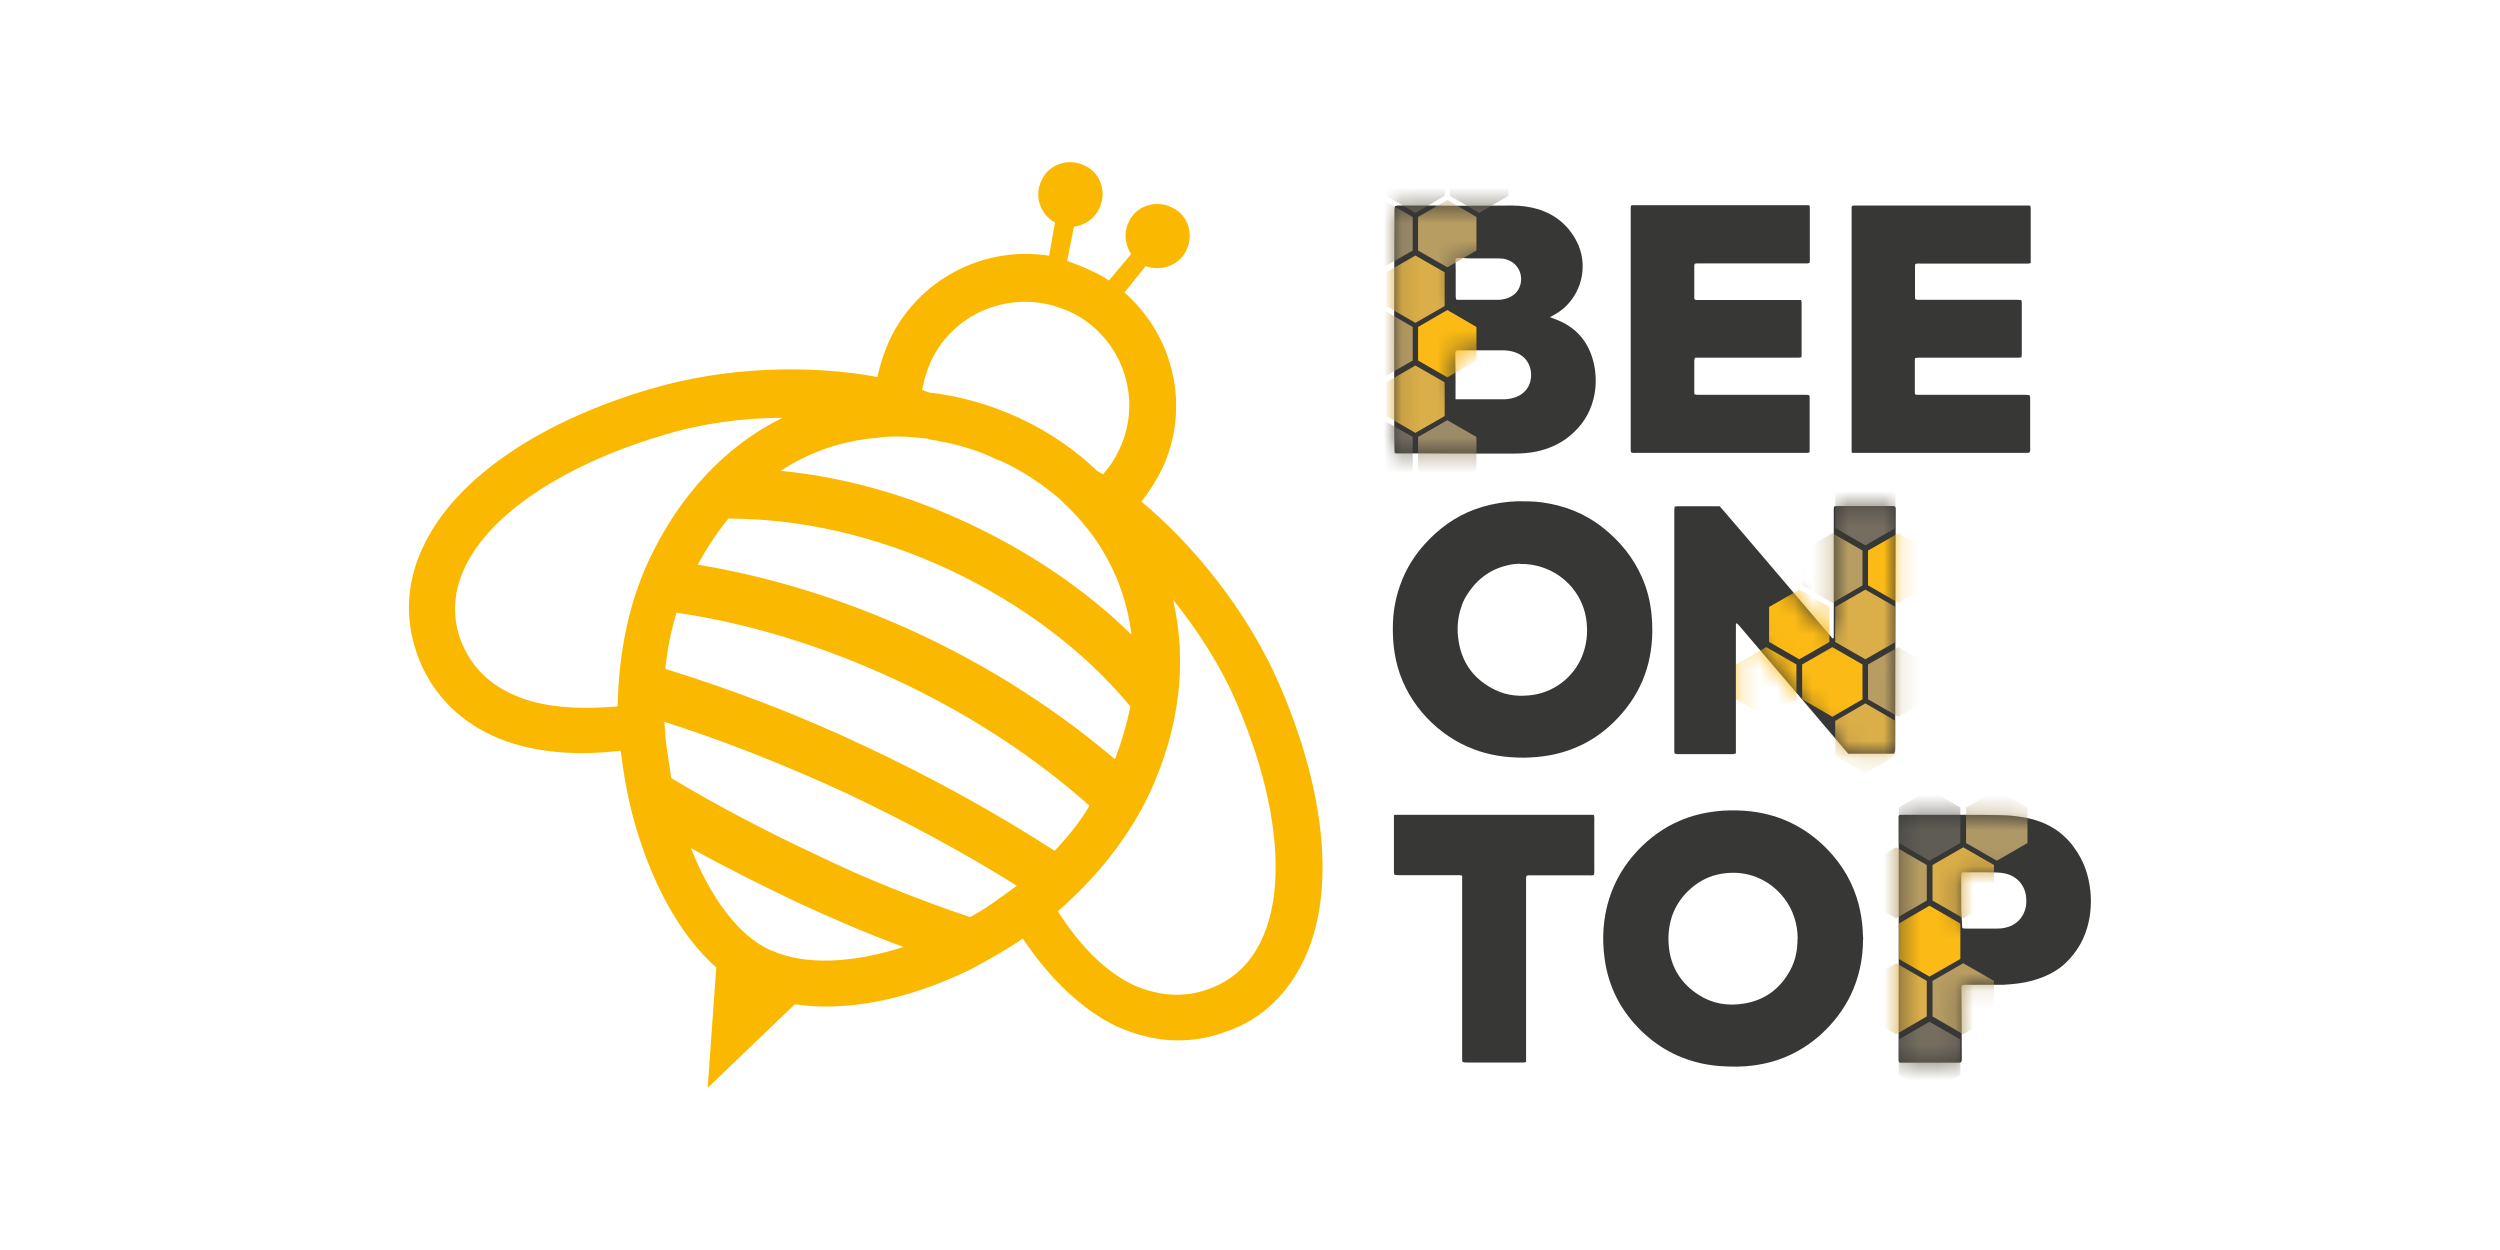
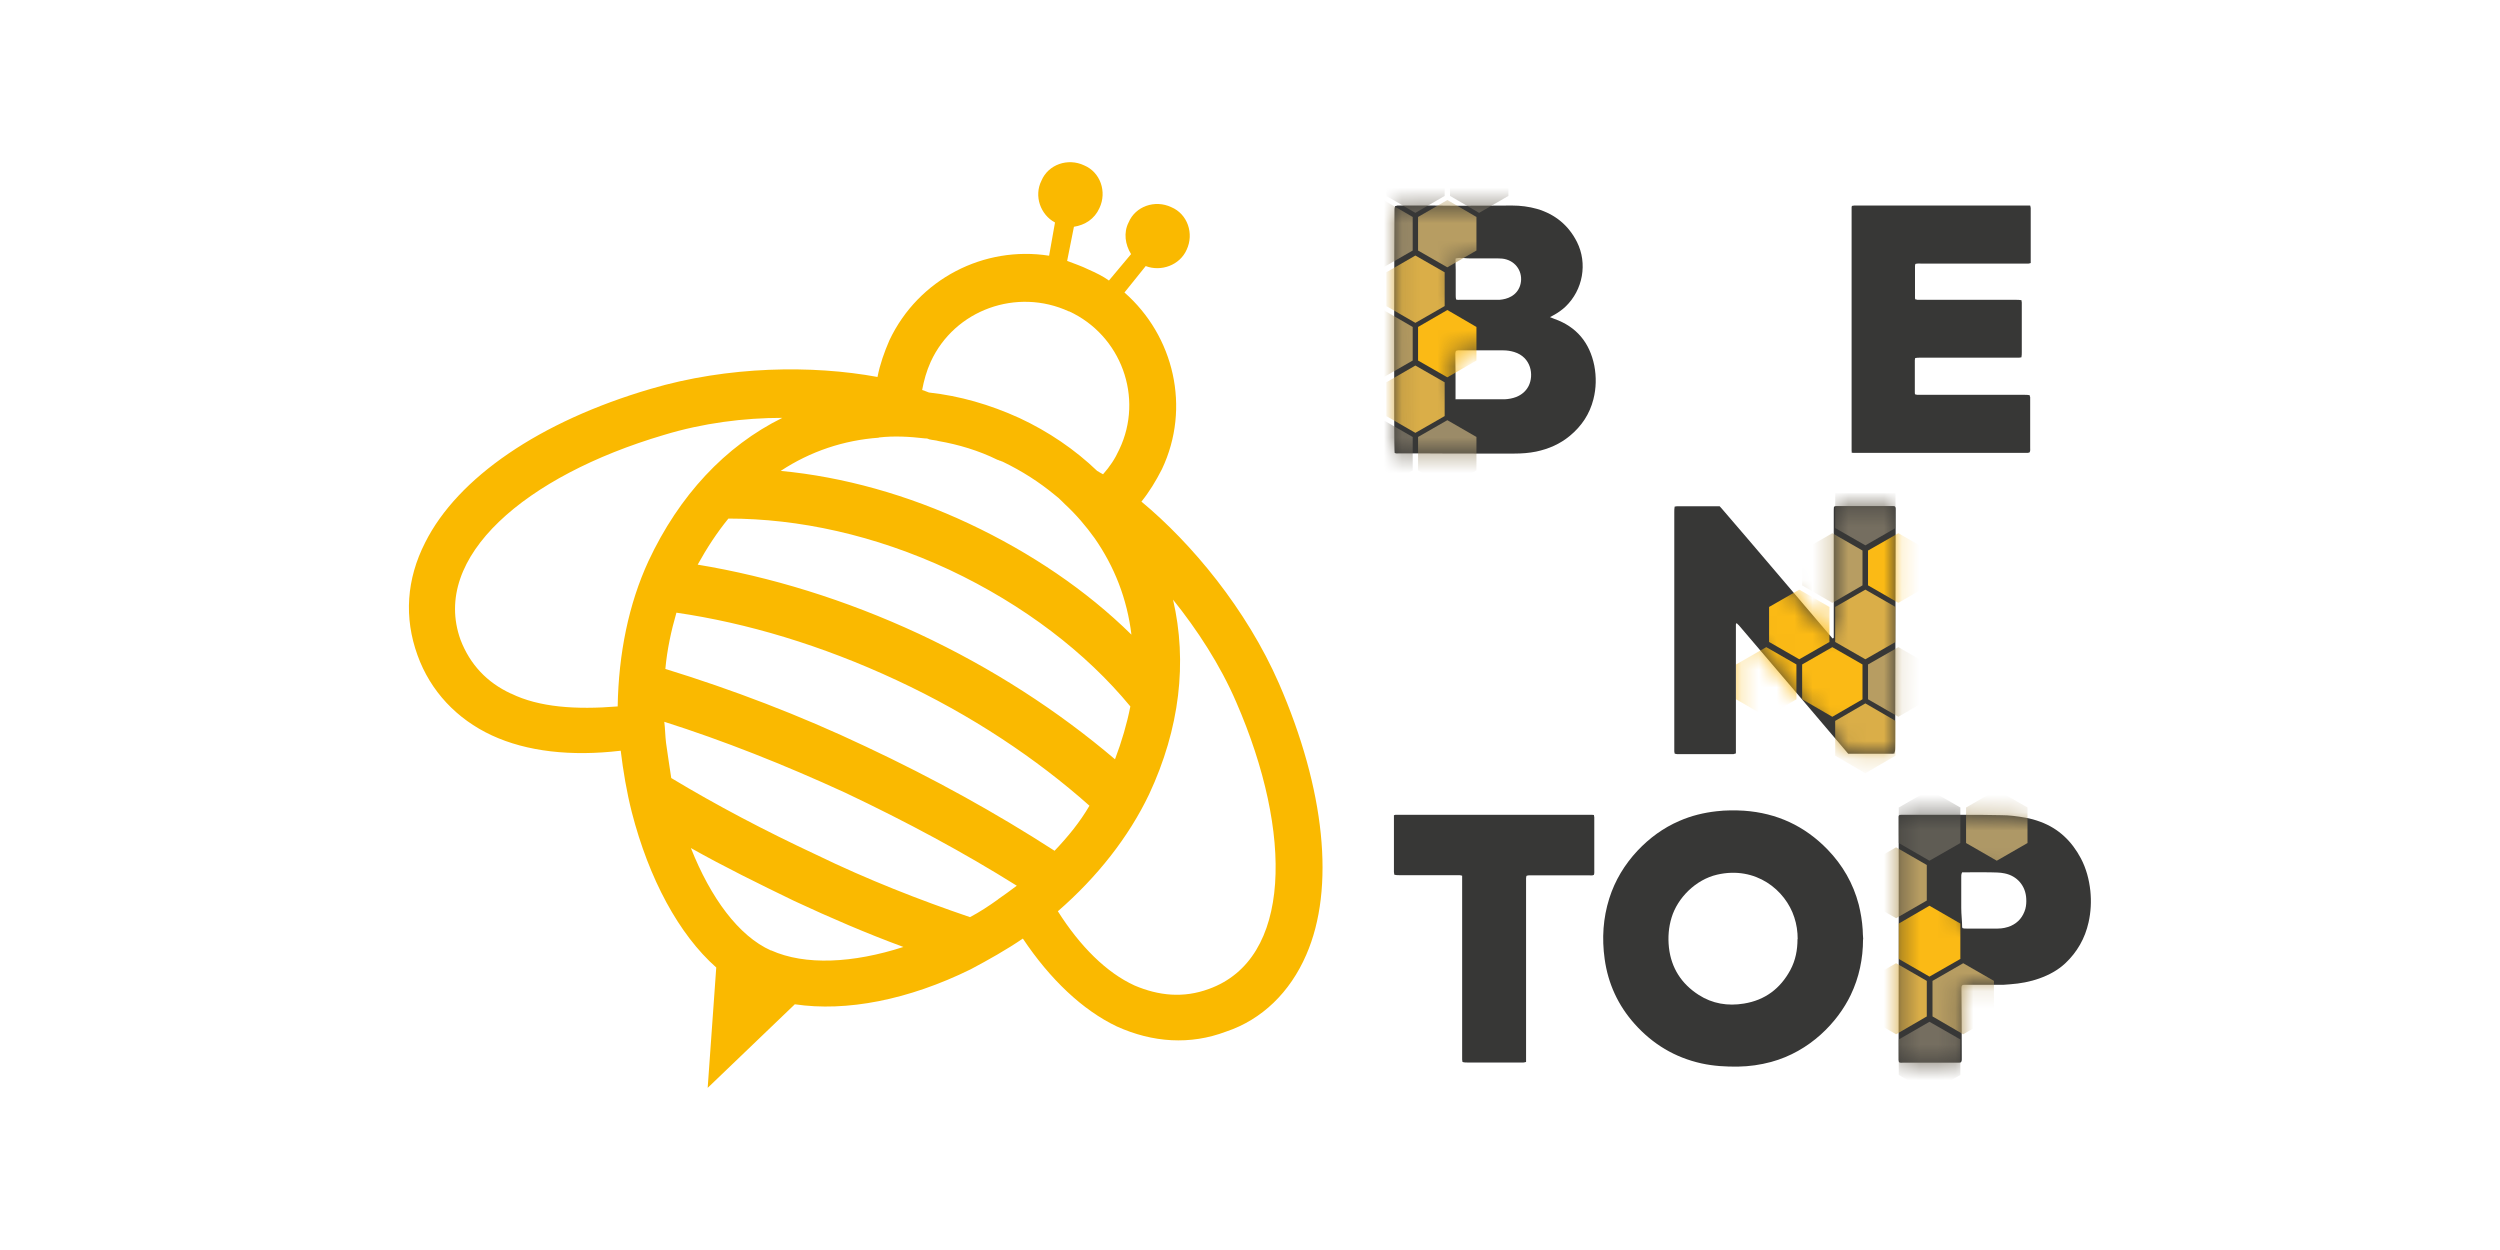
<svg xmlns="http://www.w3.org/2000/svg" width="140" height="70" viewBox="0 0 140 70" fill="none">
  <path d="M73.15 53.47C74.78 49.74 74.2 44.2 71.62 38.27C69.8 34.11 66.74 30.43 63.92 28.09C64.35 27.56 64.73 26.94 65.07 26.27C66.7 22.83 65.74 18.81 62.97 16.38L64.16 14.9C65.02 15.23 66.07 14.85 66.45 13.99C66.88 13.08 66.5 11.98 65.59 11.6C64.68 11.17 63.58 11.55 63.2 12.46C62.91 13.03 63.01 13.7 63.34 14.23L62.1 15.71C61.77 15.47 61.38 15.28 60.95 15.09C60.57 14.9 60.14 14.76 59.76 14.61L60.14 12.7C60.76 12.6 61.29 12.27 61.57 11.65C62 10.74 61.62 9.64 60.71 9.26C59.8 8.83 58.7 9.21 58.32 10.12C57.89 10.98 58.27 12.03 59.08 12.46L58.75 14.32C55.12 13.75 51.44 15.61 49.81 19.05C49.52 19.72 49.28 20.39 49.14 21.11C45.51 20.44 40.78 20.49 36.43 21.78C30.22 23.6 25.63 26.75 23.81 30.38C22.76 32.44 22.62 34.59 23.38 36.69C24.1 38.7 25.58 40.27 27.54 41.18C29.5 42.09 31.99 42.37 34.76 42.04C34.9 43.19 35.09 44.33 35.38 45.48C36.34 49.21 38.01 52.32 40.11 54.18L39.63 60.92L44.51 56.24C47.38 56.67 50.87 56 54.36 54.28C55.36 53.75 56.37 53.18 57.28 52.56C58.81 54.85 60.63 56.57 62.54 57.48C64.55 58.39 66.65 58.53 68.66 57.77C70.67 57.1 72.24 55.57 73.15 53.47ZM59.86 17.43C62.78 18.77 64.07 22.26 62.68 25.17C62.44 25.7 62.15 26.13 61.77 26.56C61.67 26.51 61.53 26.42 61.44 26.37C60.2 25.18 58.72 24.17 57.09 23.41C55.42 22.65 53.74 22.17 52.02 21.98C51.88 21.93 51.78 21.88 51.64 21.84C51.74 21.31 51.88 20.79 52.12 20.26C53.46 17.34 56.95 16.1 59.86 17.44M49.21 24.5C50.07 24.4 50.93 24.45 51.79 24.55C51.89 24.55 51.93 24.55 52.03 24.6C52.22 24.65 52.41 24.65 52.56 24.7C53.66 24.89 54.81 25.23 55.86 25.75C55.91 25.75 55.96 25.8 56 25.8C56.04 25.8 56.1 25.85 56.14 25.85C57.24 26.38 58.2 27 59.06 27.71C59.2 27.81 59.35 27.95 59.49 28.09C59.54 28.14 59.59 28.19 59.63 28.23C60.25 28.8 60.82 29.47 61.3 30.14C62.4 31.72 63.12 33.53 63.36 35.54C60.83 33.05 57.72 30.95 54.28 29.33C50.84 27.71 47.21 26.7 43.72 26.37C45.39 25.27 47.26 24.65 49.22 24.51M28.61 38.84C27.27 38.22 26.32 37.21 25.79 35.83C24.12 31.19 29.42 26.65 37.17 24.36C39.37 23.69 41.66 23.4 43.81 23.4C40.61 24.98 38.03 27.75 36.31 31.43C35.21 33.82 34.64 36.59 34.59 39.56C32.25 39.75 30.19 39.61 28.62 38.84M43.18 53.23C41.36 52.42 39.79 50.27 38.69 47.49C40.55 48.54 42.51 49.5 44.47 50.45C46.53 51.41 48.53 52.27 50.59 53.03C47.77 53.94 45.09 54.08 43.18 53.22M55.9 50.36C55.37 50.74 54.85 51.08 54.32 51.36C51.5 50.4 48.58 49.26 45.72 47.87C42.85 46.53 40.13 45.1 37.59 43.57C37.49 42.95 37.4 42.28 37.3 41.61C37.25 41.23 37.25 40.8 37.2 40.42C40.5 41.47 43.89 42.81 47.33 44.39C50.77 46.02 53.97 47.74 56.94 49.6C56.56 49.89 56.22 50.13 55.89 50.36M59.05 47.64C55.8 45.54 52.26 43.58 48.49 41.81C44.76 40.04 40.99 38.61 37.26 37.46C37.36 36.36 37.59 35.31 37.88 34.31C41.8 34.88 46.01 36.13 50.21 38.09C54.42 40.05 58.05 42.49 61.01 45.12C60.48 46.03 59.82 46.84 59.05 47.65M51.45 35.49C47.34 33.58 43.13 32.29 39.07 31.62C39.6 30.66 40.17 29.8 40.79 29.04C44.71 29.04 48.96 29.95 53.17 31.91C57.33 33.87 60.82 36.55 63.3 39.56C63.11 40.52 62.82 41.52 62.44 42.52C59.24 39.8 55.56 37.41 51.45 35.49ZM67.7 55.38C66.27 55.91 64.88 55.76 63.54 55.19C61.96 54.47 60.48 52.99 59.24 51.03C61.44 49.12 63.21 46.87 64.35 44.48C66.07 40.8 66.5 37.07 65.69 33.58C67.03 35.25 68.32 37.21 69.23 39.32C72.43 46.68 72.34 53.71 67.7 55.38Z" fill="#FAB900" />
  <path d="M106.1 42.19C106.1 42.19 106.02 42.21 105.99 42.21H103.5C103.34 42.02 97.86 35.57 97.38 35.02C97.34 34.98 97.29 34.94 97.26 34.9C97.2 34.92 97.22 34.96 97.21 34.98V42.19C97.16 42.2 97.12 42.22 97.08 42.23C97.04 42.23 96.99 42.23 96.94 42.23H94.04C93.96 42.23 93.87 42.24 93.78 42.2C93.78 42.16 93.76 42.12 93.76 42.08V28.68C93.76 28.58 93.76 28.48 93.78 28.37C93.83 28.37 93.87 28.35 93.91 28.35H96.19C96.19 28.35 96.25 28.35 96.3 28.35C96.33 28.38 96.37 28.43 96.41 28.47C97.66 29.91 102.54 35.66 102.62 35.75C102.67 35.75 102.69 35.72 102.69 35.69V28.65C102.69 28.56 102.69 28.47 102.7 28.39C102.74 28.34 102.8 28.34 102.84 28.34H105.88C105.96 28.34 106.05 28.33 106.12 28.36C106.17 28.43 106.16 28.5 106.16 28.57C106.16 28.99 106.13 41.61 106.13 41.89C106.13 41.97 106.13 42.06 106.09 42.16L106.1 42.19Z" fill="#373736" />
-   <path d="M85.35 42.43C84.31 42.43 83.39 42.29 82.51 41.95C80.6 41.23 78.88 39.53 78.27 37.35C78.07 36.63 77.99 35.89 78 35.14C78 34.34 78.13 33.55 78.4 32.79C78.74 31.81 79.29 30.96 80.02 30.22C80.87 29.35 81.86 28.72 83.03 28.38C83.68 28.19 84.33 28.09 85 28.07C85.44 28.07 85.89 28.07 86.33 28.13C87.6 28.3 88.75 28.75 89.75 29.54C90.71 30.3 91.46 31.21 91.95 32.33C92.25 33 92.42 33.71 92.49 34.44C92.52 34.75 92.53 35.05 92.53 35.36C92.51 37.36 91.79 39.06 90.35 40.46C89.34 41.44 88.14 42.05 86.76 42.3C86.27 42.39 85.77 42.42 85.37 42.43H85.35ZM85.11 31.57C84.95 31.57 84.66 31.59 84.37 31.67C83.37 31.91 82.63 32.52 82.1 33.39C81.99 33.58 81.89 33.79 81.83 34C81.61 34.64 81.58 35.3 81.69 35.95C81.9 37.2 82.6 38.09 83.74 38.64C84.42 38.97 85.14 39.02 85.88 38.91C87.2 38.7 88.31 37.74 88.7 36.46C88.89 35.86 88.92 35.24 88.82 34.62C88.56 32.95 87.06 31.55 85.12 31.58L85.11 31.57Z" fill="#373736" />
  <path d="M104.33 52.6C104.33 53.69 104.11 54.74 103.64 55.72C102.91 57.24 101.36 58.88 99.18 59.47C98.58 59.63 97.97 59.72 97.34 59.73C96.65 59.74 95.96 59.7 95.28 59.55C93.79 59.22 92.55 58.47 91.54 57.34C90.61 56.3 90.05 55.08 89.86 53.7C89.7 52.55 89.77 51.42 90.12 50.31C90.44 49.3 90.98 48.41 91.7 47.64C92.37 46.93 93.14 46.36 94.05 45.97C94.71 45.68 95.41 45.51 96.13 45.43C96.64 45.37 97.16 45.37 97.67 45.4C99.5 45.53 101.06 46.25 102.34 47.57C103.19 48.45 103.78 49.47 104.09 50.66C104.2 51.11 104.28 51.57 104.31 52.05C104.31 52.23 104.33 52.42 104.34 52.6H104.33ZM100.67 52.59C100.67 52.17 100.61 51.76 100.48 51.37C99.99 49.85 98.33 48.48 96.16 48.98C94.95 49.26 93.94 50.29 93.61 51.38C93.44 51.93 93.4 52.49 93.46 53.06C93.59 54.21 94.16 55.09 95.12 55.71C95.89 56.21 96.76 56.35 97.66 56.2C98.84 56.01 99.7 55.36 100.26 54.32C100.55 53.78 100.66 53.2 100.66 52.59H100.67Z" fill="#373736" />
  <path d="M86.8 17.76C86.91 17.8 86.98 17.83 87.05 17.86C88.29 18.3 89.02 19.19 89.28 20.47C89.4 21.1 89.39 21.74 89.23 22.36C89.02 23.19 88.57 23.86 87.92 24.4C87.37 24.86 86.73 25.14 86.02 25.29C85.62 25.37 85.22 25.4 84.81 25.4H82.81C81.77 25.4 80.74 25.4 79.7 25.39C79.25 25.39 78.8 25.39 78.34 25.39C78.26 25.39 78.17 25.41 78.1 25.36C78.05 25.29 78.08 12.66 78.09 11.85C78.09 11.75 78.08 11.65 78.13 11.54C78.17 11.54 78.21 11.52 78.25 11.51C78.31 11.51 78.37 11.51 78.43 11.51H80.16C80.54 11.51 80.92 11.52 81.31 11.52C82.43 11.52 83.55 11.52 84.67 11.51C85.15 11.51 85.62 11.57 86.08 11.7C87.09 12 87.84 12.62 88.31 13.55C88.91 14.75 88.65 16.23 87.67 17.17C87.47 17.36 87.24 17.52 87 17.65C86.95 17.68 86.89 17.71 86.8 17.76ZM81.52 22.36C81.63 22.36 81.72 22.36 81.8 22.36H84.01C84.1 22.36 84.18 22.36 84.26 22.36C84.48 22.35 84.7 22.31 84.91 22.23C85.21 22.11 85.45 21.91 85.6 21.62C85.91 21.01 85.75 20 84.79 19.71C84.59 19.65 84.39 19.62 84.18 19.62H82.73C82.37 19.62 82.01 19.62 81.65 19.62C81.61 19.62 81.56 19.64 81.53 19.65C81.49 19.75 81.5 19.83 81.5 19.91C81.5 20.28 81.51 20.66 81.51 21.03V22.11C81.51 22.19 81.51 22.26 81.51 22.37L81.52 22.36ZM81.51 14.49C81.51 14.57 81.51 14.63 81.51 14.69C81.51 14.83 81.52 14.97 81.52 15.1V16.52C81.52 16.6 81.52 16.69 81.54 16.77C81.62 16.8 81.69 16.79 81.77 16.79H83.79C83.85 16.79 83.91 16.79 83.97 16.79C84.2 16.77 84.42 16.72 84.63 16.6C84.86 16.47 85.03 16.27 85.12 16.01C85.33 15.38 85 14.72 84.36 14.53C84.2 14.48 84.03 14.47 83.86 14.47H82.3C82.19 14.47 82.07 14.46 81.96 14.45C81.82 14.45 81.69 14.43 81.53 14.47L81.51 14.49Z" fill="#373736" />
-   <path d="M94.9 14.8C94.9 14.8 94.88 14.85 94.88 14.88V16.72C94.88 16.72 94.9 16.76 94.91 16.78C95 16.81 95.1 16.8 95.19 16.8H100.86C100.87 16.85 100.89 16.9 100.89 16.94C100.89 16.97 100.89 17 100.89 17.03V19.79C100.89 19.86 100.89 19.92 100.88 20.01C100.83 20.01 100.78 20.03 100.74 20.03H94.94C94.87 20.1 94.88 20.17 94.88 20.24V21.89C94.88 21.95 94.88 22.01 94.89 22.08C94.94 22.08 94.99 22.11 95.03 22.11C95.11 22.11 95.18 22.11 95.26 22.11H101.03C101.13 22.11 101.23 22.1 101.32 22.14C101.32 22.17 101.34 22.19 101.34 22.21V25.25C101.34 25.25 101.34 25.31 101.32 25.34C101.29 25.34 101.26 25.36 101.23 25.36H91.64C91.54 25.36 91.44 25.38 91.34 25.33C91.34 25.3 91.32 25.26 91.32 25.22V11.83C91.32 11.72 91.31 11.61 91.34 11.51C91.37 11.51 91.39 11.49 91.41 11.49H101.21C101.21 11.49 101.29 11.49 101.33 11.5C101.33 11.55 101.35 11.59 101.35 11.63V14.51C101.35 14.58 101.35 14.64 101.34 14.72C101.29 14.73 101.25 14.75 101.22 14.75H95.19C95.09 14.75 94.99 14.74 94.89 14.78V14.8H94.9Z" fill="#373736" />
  <path d="M103.7 25.36C103.7 25.3 103.69 25.26 103.69 25.23V11.61C103.69 11.61 103.69 11.57 103.71 11.53C103.75 11.53 103.79 11.51 103.84 11.51H113.69C113.7 11.56 113.72 11.61 113.72 11.65C113.72 11.7 113.72 11.76 113.72 11.81V14.48C113.72 14.56 113.72 14.65 113.72 14.73C113.67 14.74 113.64 14.76 113.6 14.76C113.52 14.76 113.45 14.76 113.37 14.76H107.57C107.47 14.76 107.37 14.75 107.26 14.78C107.26 14.81 107.24 14.85 107.24 14.88V16.68C107.24 16.68 107.24 16.72 107.25 16.76C107.29 16.76 107.33 16.78 107.37 16.79H112.89C112.99 16.79 113.09 16.79 113.2 16.81C113.2 16.85 113.22 16.9 113.22 16.94V19.73C113.22 19.82 113.22 19.91 113.2 20.01C113.16 20.01 113.11 20.03 113.07 20.03H107.53C107.44 20.03 107.35 20.03 107.25 20.05C107.25 20.09 107.23 20.13 107.23 20.16V22C107.23 22 107.23 22.04 107.24 22.08C107.28 22.08 107.32 22.11 107.36 22.11C107.44 22.11 107.51 22.11 107.59 22.11H113.36C113.46 22.11 113.56 22.11 113.66 22.13C113.66 22.17 113.68 22.21 113.69 22.24C113.69 22.29 113.69 22.35 113.69 22.4V25.07C113.69 25.16 113.71 25.26 113.65 25.34C113.62 25.34 113.59 25.36 113.56 25.36H103.78C103.78 25.36 103.72 25.36 103.67 25.34L103.7 25.36Z" fill="#373736" />
  <path d="M109.81 59.49C109.81 59.49 109.75 59.51 109.71 59.51H106.56C106.49 59.51 106.42 59.53 106.34 59.48C106.34 59.45 106.32 59.4 106.32 59.36C106.32 58.96 106.34 46.42 106.32 45.78C106.32 45.74 106.32 45.71 106.33 45.68C106.37 45.62 106.43 45.63 106.47 45.63H106.68C107.72 45.63 108.76 45.63 109.81 45.63C110.56 45.63 111.31 45.63 112.07 45.65C112.52 45.65 112.97 45.71 113.42 45.79C113.71 45.84 113.99 45.92 114.26 46.02C115.29 46.4 116.02 47.11 116.53 48.07C116.83 48.64 116.99 49.25 117.06 49.89C117.12 50.48 117.09 51.07 116.96 51.65C116.76 52.55 116.32 53.32 115.65 53.95C115.23 54.34 114.74 54.6 114.21 54.79C113.68 54.98 113.13 55.08 112.57 55.12C112.44 55.12 112.31 55.15 112.18 55.15C111.99 55.15 111.8 55.15 111.61 55.15H110.11C110.03 55.15 109.96 55.14 109.89 55.17C109.84 55.22 109.84 55.28 109.84 55.34C109.84 55.48 109.87 58.9 109.86 59.25C109.86 59.33 109.87 59.4 109.82 59.48L109.81 59.49ZM109.88 48.85C109.82 48.96 109.83 49.06 109.83 49.15C109.83 49.72 109.83 50.28 109.83 50.85C109.83 51.21 109.88 51.57 109.88 51.93C109.88 51.94 109.89 51.95 109.91 51.98C109.97 52 110.05 52 110.13 52H111.87C112.13 52 112.37 51.95 112.61 51.85C113.03 51.66 113.29 51.34 113.42 50.9C113.47 50.71 113.48 50.52 113.47 50.33C113.44 49.61 112.96 49.05 112.26 48.91C111.99 48.85 111.71 48.86 111.44 48.85C111.01 48.84 110.57 48.85 110.13 48.85C110.05 48.85 109.98 48.85 109.9 48.85H109.88Z" fill="#373736" />
  <path d="M78.05 45.66C78.05 45.66 78.12 45.63 78.14 45.63H89.14C89.14 45.63 89.22 45.63 89.26 45.64C89.26 45.69 89.28 45.73 89.28 45.77V48.72C89.28 48.81 89.29 48.9 89.26 48.99C89.18 49.04 89.09 49.02 89.01 49.02H85.74C85.66 49.02 85.57 49.01 85.48 49.05C85.48 49.09 85.46 49.13 85.46 49.17V59.16C85.46 59.26 85.46 59.36 85.46 59.47C85.41 59.48 85.36 59.5 85.32 59.5C85.28 59.5 85.23 59.5 85.18 59.5H82.16C82.08 59.5 81.99 59.5 81.9 59.47C81.9 59.43 81.88 59.38 81.88 59.34V49.37C81.88 49.26 81.88 49.16 81.88 49.04C81.83 49.03 81.78 49.01 81.74 49.01C81.66 49.01 81.59 49.01 81.51 49.01H78.36C78.27 49.01 78.18 49.01 78.08 48.98C78.08 48.93 78.06 48.88 78.06 48.83V45.65L78.05 45.66Z" fill="#373736" />
  <mask id="mask0_497_961" style="mask-type:luminance" maskUnits="userSpaceOnUse" x="78" y="11" width="12" height="15">
    <path d="M86.8 17.76C86.91 17.8 86.98 17.83 87.05 17.86C88.29 18.3 89.02 19.19 89.28 20.47C89.4 21.1 89.39 21.74 89.23 22.36C89.02 23.19 88.57 23.86 87.92 24.4C87.37 24.86 86.73 25.14 86.02 25.29C85.62 25.37 85.22 25.4 84.81 25.4H82.81C81.77 25.4 80.74 25.4 79.7 25.39C79.25 25.39 78.8 25.39 78.34 25.39C78.26 25.39 78.17 25.41 78.1 25.36C78.05 25.29 78.08 12.66 78.09 11.85C78.09 11.75 78.08 11.65 78.13 11.54C78.17 11.54 78.21 11.52 78.25 11.51C78.31 11.51 78.37 11.51 78.43 11.51H80.16C80.54 11.51 80.92 11.52 81.31 11.52C82.43 11.52 83.55 11.52 84.67 11.51C85.15 11.51 85.62 11.57 86.08 11.7C87.09 12 87.84 12.62 88.31 13.55C88.91 14.75 88.65 16.23 87.67 17.17C87.47 17.36 87.24 17.52 87 17.65C86.95 17.68 86.89 17.71 86.8 17.76ZM81.52 22.36C81.63 22.36 81.72 22.36 81.8 22.36H84.01C84.1 22.36 84.18 22.36 84.26 22.36C84.48 22.35 84.7 22.31 84.91 22.23C85.21 22.11 85.45 21.91 85.6 21.62C85.91 21.01 85.75 20 84.79 19.71C84.59 19.65 84.39 19.62 84.18 19.62H82.73C82.37 19.62 82.01 19.62 81.65 19.62C81.61 19.62 81.56 19.64 81.53 19.65C81.49 19.75 81.5 19.83 81.5 19.91C81.5 20.28 81.51 20.66 81.51 21.03V22.11C81.51 22.19 81.51 22.26 81.51 22.37L81.52 22.36ZM81.51 14.49C81.51 14.57 81.51 14.63 81.51 14.69C81.51 14.83 81.52 14.97 81.52 15.1V16.52C81.52 16.6 81.52 16.69 81.54 16.77C81.62 16.8 81.69 16.79 81.77 16.79H83.79C83.85 16.79 83.91 16.79 83.97 16.79C84.2 16.77 84.42 16.72 84.63 16.6C84.86 16.47 85.03 16.27 85.12 16.01C85.33 15.38 85 14.72 84.36 14.53C84.2 14.48 84.03 14.47 83.86 14.47H82.3C82.19 14.47 82.07 14.46 81.96 14.45C81.82 14.45 81.69 14.43 81.53 14.47L81.51 14.49Z" fill="white" />
  </mask>
  <g mask="url(#mask0_497_961)">
    <path d="M77.631 21.41V23.3L79.261 24.24L80.901 23.3V21.41L79.261 20.47L77.631 21.41Z" fill="#DAAE48" />
    <path d="M79.411 24.47V26.35L81.051 27.3L82.681 26.35V24.47L81.051 23.53L79.411 24.47Z" fill="#9B8B68" />
    <path d="M75.841 24.47V26.35L77.471 27.3L79.111 26.35V24.47L77.471 23.53L75.841 24.47Z" fill="#756E60" />
    <path d="M77.631 15.25V17.14L79.261 18.08L80.901 17.14V15.25L79.261 14.31L77.631 15.25Z" fill="#DAAE48" />
    <path d="M79.411 18.31V20.19L81.051 21.13L82.681 20.19V18.31L81.051 17.36L79.411 18.31Z" fill="#FBBA15" />
    <path d="M75.841 18.31V20.19L77.471 21.13L79.111 20.19V18.31L77.471 17.36L75.841 18.31Z" fill="#B79D62" />
    <path d="M79.411 12.15V14.03L81.051 14.97L82.681 14.03V12.15L81.051 11.2L79.411 12.15Z" fill="#B79D62" />
    <path d="M75.841 12.15V14.03L77.471 14.97L79.111 14.03V12.15L77.471 11.2L75.841 12.15Z" fill="#9B8B68" />
    <path d="M81.201 9.09V10.97L82.831 11.92L84.471 10.97V9.09L82.831 8.15L81.201 9.09Z" fill="#756E60" />
    <path d="M77.631 9.09V10.97L79.261 11.92L80.901 10.97V9.09L79.261 8.15L77.631 9.09Z" fill="#756E60" />
  </g>
  <mask id="mask1_497_961" style="mask-type:luminance" maskUnits="userSpaceOnUse" x="93" y="28" width="14" height="15">
    <path d="M106.1 42.19C106.1 42.19 106.02 42.21 105.99 42.21H103.5C103.34 42.02 97.86 35.57 97.38 35.02C97.34 34.98 97.29 34.94 97.26 34.9C97.2 34.92 97.22 34.96 97.21 34.98V42.19C97.16 42.2 97.12 42.22 97.08 42.23C97.04 42.23 96.99 42.23 96.94 42.23H94.04C93.96 42.23 93.87 42.24 93.78 42.2C93.78 42.16 93.76 42.12 93.76 42.08V28.68C93.76 28.58 93.76 28.48 93.78 28.37C93.83 28.37 93.87 28.35 93.91 28.35H96.19C96.19 28.35 96.25 28.35 96.3 28.35C96.33 28.38 96.37 28.43 96.41 28.47C97.66 29.91 102.54 35.66 102.62 35.75C102.67 35.75 102.69 35.72 102.69 35.69V28.65C102.69 28.56 102.69 28.47 102.7 28.39C102.74 28.34 102.8 28.34 102.84 28.34H105.88C105.96 28.34 106.05 28.33 106.12 28.36C106.17 28.43 106.16 28.5 106.16 28.57C106.16 28.99 106.13 41.61 106.13 41.89C106.13 41.97 106.13 42.06 106.09 42.16L106.1 42.19Z" fill="white" />
  </mask>
  <g mask="url(#mask1_497_961)">
    <path d="M100.92 37.21V39.16L102.61 40.14L104.3 39.16V37.21L102.61 36.24L100.92 37.21Z" fill="#FBBA15" />
    <path d="M102.77 40.37V42.32L104.46 43.3L106.15 42.32V40.37L104.46 39.39L102.77 40.37Z" fill="#DAAE48" />
    <path d="M100.92 30.83V32.78L102.61 33.76L104.3 32.78V30.83L102.61 29.86L100.92 30.83Z" fill="#B79D62" />
    <path d="M102.77 33.99V35.95L104.46 36.92L106.15 35.95V33.99L104.46 33.02L102.77 33.99Z" fill="#DAAE48" />
    <path d="M99.069 33.99V35.95L100.759 36.92L102.449 35.95V33.99L100.759 33.02L99.069 33.99Z" fill="#FBBA15" />
    <path d="M97.22 37.21V39.16L98.91 40.14L100.6 39.16V37.21L98.91 36.24L97.22 37.21Z" fill="#FBBA15" />
    <path d="M104.609 37.21V39.16L106.309 40.14L107.989 39.16V37.21L106.309 36.24L104.609 37.21Z" fill="#B79D62" />
-     <path d="M102.77 27.62V29.57L104.46 30.54L106.15 29.57V27.62L104.46 26.64L102.77 27.62Z" fill="#756E60" />
+     <path d="M102.77 27.62V29.57L104.46 30.54L106.15 29.57V27.62L102.77 27.62Z" fill="#756E60" />
    <path d="M104.609 30.83V32.78L106.309 33.76L107.989 32.78V30.83L106.309 29.86L104.609 30.83Z" fill="#FBBA15" />
  </g>
  <mask id="mask2_497_961" style="mask-type:luminance" maskUnits="userSpaceOnUse" x="106" y="45" width="12" height="15">
    <path d="M109.81 59.49C109.81 59.49 109.75 59.51 109.71 59.51H106.56C106.49 59.51 106.42 59.53 106.34 59.48C106.34 59.45 106.32 59.4 106.32 59.36C106.32 58.96 106.34 46.42 106.32 45.78C106.32 45.74 106.32 45.71 106.33 45.68C106.37 45.62 106.43 45.63 106.47 45.63H106.68C107.72 45.63 108.76 45.63 109.81 45.63C110.56 45.63 111.31 45.63 112.07 45.65C112.52 45.65 112.97 45.71 113.42 45.79C113.71 45.84 113.99 45.92 114.26 46.02C115.29 46.4 116.02 47.11 116.53 48.07C116.83 48.64 116.99 49.25 117.06 49.89C117.12 50.48 117.09 51.07 116.96 51.65C116.76 52.55 116.32 53.32 115.65 53.95C115.23 54.34 114.74 54.6 114.21 54.79C113.68 54.98 113.13 55.08 112.57 55.12C112.44 55.12 112.31 55.15 112.18 55.15C111.99 55.15 111.8 55.15 111.61 55.15H110.11C110.03 55.15 109.96 55.14 109.89 55.17C109.84 55.22 109.84 55.28 109.84 55.34C109.84 55.48 109.87 58.9 109.86 59.25C109.86 59.33 109.87 59.4 109.82 59.48L109.81 59.49ZM109.88 48.85C109.82 48.96 109.83 49.06 109.83 49.15C109.83 49.72 109.83 50.28 109.83 50.85C109.83 51.21 109.88 51.57 109.88 51.93C109.88 51.94 109.89 51.95 109.91 51.98C109.97 52 110.05 52 110.13 52H111.87C112.13 52 112.37 51.95 112.61 51.85C113.03 51.66 113.29 51.34 113.42 50.9C113.47 50.71 113.48 50.52 113.47 50.33C113.44 49.61 112.96 49.05 112.26 48.91C111.99 48.85 111.71 48.86 111.44 48.85C111.01 48.84 110.57 48.85 110.13 48.85C110.05 48.85 109.98 48.85 109.9 48.85H109.88Z" fill="white" />
  </mask>
  <g mask="url(#mask2_497_961)">
    <path d="M106.33 58.21V60.2L108.05 61.19L109.78 60.2V58.21L108.05 57.22L106.33 58.21Z" fill="#756E60" />
    <path d="M106.33 51.72V53.7L108.05 54.69L109.78 53.7V51.72L108.05 50.72L106.33 51.72Z" fill="#FBBA15" />
    <path d="M108.22 54.93V56.92L109.94 57.92L111.66 56.92V54.93L109.94 53.94L108.22 54.93Z" fill="#B79D62" />
    <path d="M104.46 54.93V56.92L106.18 57.92L107.9 56.92V54.93L106.18 53.94L104.46 54.93Z" fill="#DAAE48" />
-     <path d="M108.22 48.44V50.43L109.94 51.42L111.66 50.43V48.44L109.94 47.45L108.22 48.44Z" fill="#DAAE48" />
    <path d="M104.46 48.44V50.43L106.18 51.42L107.9 50.43V48.44L106.18 47.45L104.46 48.44Z" fill="#B79D62" />
    <path d="M110.1 45.22V47.21L111.82 48.2L113.54 47.21V45.22L111.82 44.23L110.1 45.22Z" fill="#AE9866" />
    <path d="M106.33 45.22V47.21L108.05 48.2L109.78 47.21V45.22L108.05 44.23L106.33 45.22Z" fill="#5F5C54" />
  </g>
</svg>